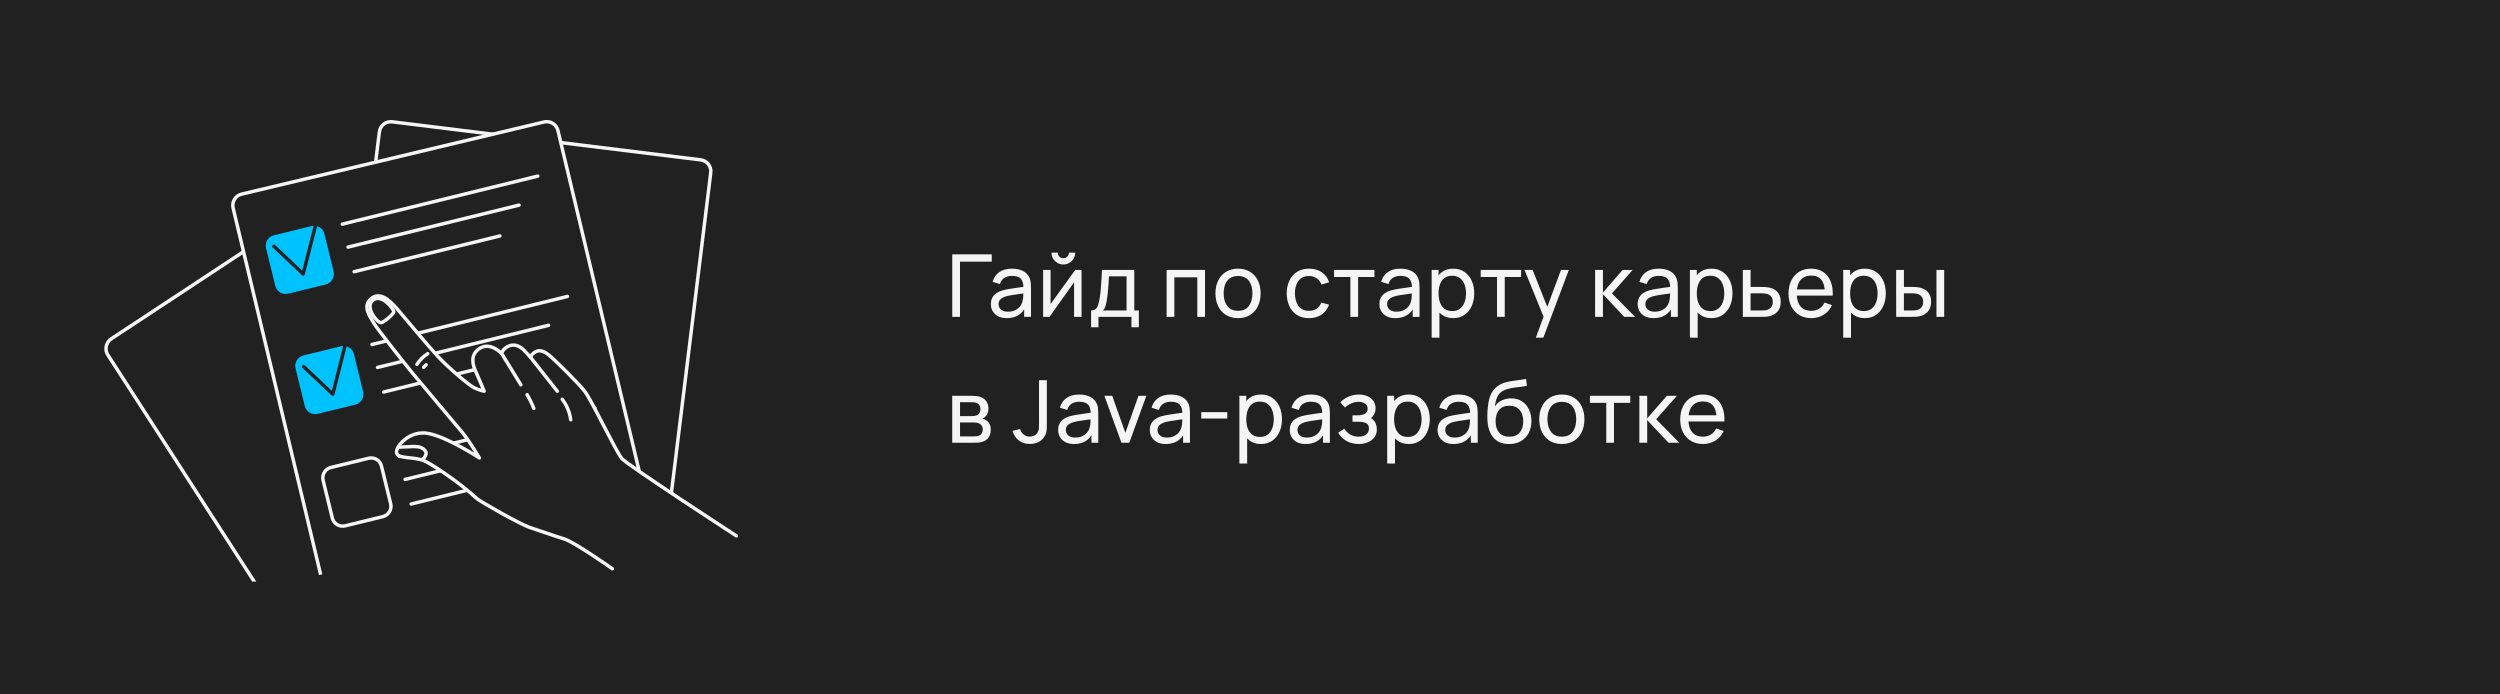
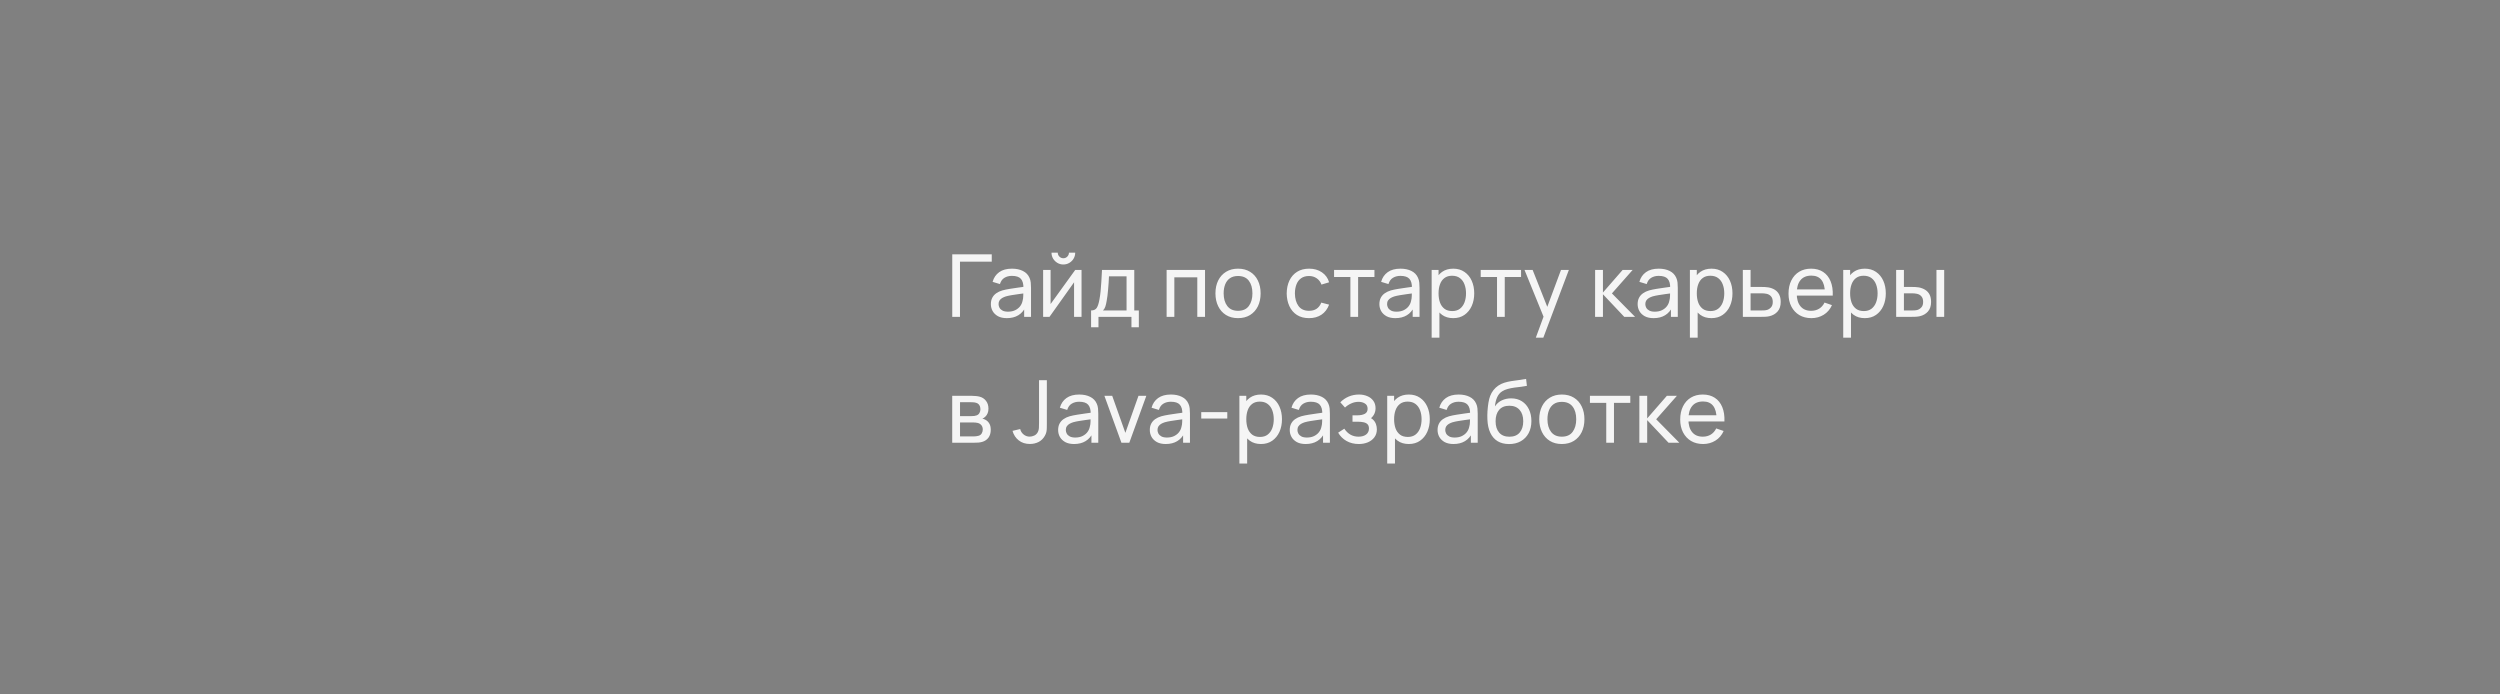
<svg xmlns="http://www.w3.org/2000/svg" width="576" height="160" viewBox="0 0 576 160" fill="none">
  <rect x="0" y="0" width="576" height="160" fill="#808080" stroke="none" />
  <g clip-path="url(#clip0_283_12495)">
-     <rect width="576" height="160" fill="#212121" />
    <path d="M219.4 73V58.6H228.5V60.29H221.18V73H219.4ZM231.967 73.3C231.16 73.3 230.484 73.153 229.937 72.86C229.397 72.56 228.987 72.167 228.707 71.68C228.434 71.193 228.297 70.66 228.297 70.08C228.297 69.513 228.404 69.023 228.617 68.61C228.837 68.19 229.144 67.843 229.537 67.57C229.93 67.29 230.4 67.07 230.947 66.91C231.46 66.77 232.034 66.65 232.667 66.55C233.307 66.443 233.954 66.347 234.607 66.26C235.26 66.173 235.87 66.09 236.437 66.01L235.797 66.38C235.817 65.42 235.624 64.71 235.217 64.25C234.817 63.79 234.124 63.56 233.137 63.56C232.484 63.56 231.91 63.71 231.417 64.01C230.93 64.303 230.587 64.783 230.387 65.45L228.697 64.94C228.957 63.993 229.46 63.25 230.207 62.71C230.954 62.17 231.937 61.9 233.157 61.9C234.137 61.9 234.977 62.077 235.677 62.43C236.384 62.777 236.89 63.303 237.197 64.01C237.35 64.343 237.447 64.707 237.487 65.1C237.527 65.487 237.547 65.893 237.547 66.32V73H235.967V70.41L236.337 70.65C235.93 71.523 235.36 72.183 234.627 72.63C233.9 73.077 233.014 73.3 231.967 73.3ZM232.237 71.81C232.877 71.81 233.43 71.697 233.897 71.47C234.37 71.237 234.75 70.933 235.037 70.56C235.324 70.18 235.51 69.767 235.597 69.32C235.697 68.987 235.75 68.617 235.757 68.21C235.77 67.797 235.777 67.48 235.777 67.26L236.397 67.53C235.817 67.61 235.247 67.687 234.687 67.76C234.127 67.833 233.597 67.913 233.097 68C232.597 68.08 232.147 68.177 231.747 68.29C231.454 68.383 231.177 68.503 230.917 68.65C230.664 68.797 230.457 68.987 230.297 69.22C230.144 69.447 230.067 69.73 230.067 70.07C230.067 70.363 230.14 70.643 230.287 70.91C230.44 71.177 230.674 71.393 230.987 71.56C231.307 71.727 231.724 71.81 232.237 71.81ZM244.997 60.94C244.497 60.94 244.04 60.817 243.627 60.57C243.214 60.323 242.884 59.997 242.637 59.59C242.39 59.177 242.267 58.717 242.267 58.21H243.707C243.707 58.563 243.834 58.867 244.087 59.12C244.34 59.373 244.644 59.5 244.997 59.5C245.357 59.5 245.66 59.373 245.907 59.12C246.16 58.867 246.287 58.563 246.287 58.21H247.727C247.727 58.717 247.604 59.177 247.357 59.59C247.117 59.997 246.787 60.323 246.367 60.57C245.954 60.817 245.497 60.94 244.997 60.94ZM249.187 62.2V73H247.467V65.04L241.807 73H240.337V62.2H242.057V70.05L247.727 62.2H249.187ZM251.387 75.4V71.53C251.994 71.53 252.427 71.333 252.687 70.94C252.947 70.54 253.157 69.883 253.317 68.97C253.424 68.397 253.511 67.783 253.577 67.13C253.644 66.477 253.701 65.75 253.747 64.95C253.801 64.143 253.851 63.227 253.897 62.2H261.337V71.53H262.387V75.4H260.687V73H253.087V75.4H251.387ZM254.127 71.53H259.557V63.67H255.507C255.487 64.143 255.461 64.64 255.427 65.16C255.394 65.673 255.354 66.187 255.307 66.7C255.267 67.213 255.217 67.7 255.157 68.16C255.104 68.613 255.041 69.02 254.967 69.38C254.881 69.88 254.781 70.303 254.667 70.65C254.554 70.997 254.374 71.29 254.127 71.53ZM268.788 73V62.2H277.638V73H275.858V63.89H270.568V73H268.788ZM285.239 73.3C284.166 73.3 283.239 73.057 282.459 72.57C281.686 72.083 281.089 71.41 280.669 70.55C280.249 69.69 280.039 68.703 280.039 67.59C280.039 66.457 280.252 65.463 280.679 64.61C281.106 63.757 281.709 63.093 282.489 62.62C283.269 62.14 284.186 61.9 285.239 61.9C286.319 61.9 287.249 62.143 288.029 62.63C288.809 63.11 289.406 63.78 289.819 64.64C290.239 65.493 290.449 66.477 290.449 67.59C290.449 68.717 290.239 69.71 289.819 70.57C289.399 71.423 288.799 72.093 288.019 72.58C287.239 73.06 286.312 73.3 285.239 73.3ZM285.239 71.61C286.359 71.61 287.192 71.237 287.739 70.49C288.286 69.743 288.559 68.777 288.559 67.59C288.559 66.37 288.282 65.4 287.729 64.68C287.176 63.953 286.346 63.59 285.239 63.59C284.486 63.59 283.866 63.76 283.379 64.1C282.892 64.44 282.529 64.91 282.289 65.51C282.049 66.11 281.929 66.803 281.929 67.59C281.929 68.803 282.209 69.777 282.769 70.51C283.329 71.243 284.152 71.61 285.239 71.61ZM301.605 73.3C300.511 73.3 299.581 73.057 298.815 72.57C298.055 72.077 297.475 71.4 297.075 70.54C296.675 69.68 296.468 68.7 296.455 67.6C296.468 66.473 296.678 65.483 297.085 64.63C297.498 63.77 298.088 63.1 298.855 62.62C299.621 62.14 300.545 61.9 301.625 61.9C302.765 61.9 303.745 62.18 304.565 62.74C305.391 63.3 305.945 64.067 306.225 65.04L304.465 65.57C304.238 64.943 303.868 64.457 303.355 64.11C302.848 63.763 302.265 63.59 301.605 63.59C300.865 63.59 300.255 63.763 299.775 64.11C299.295 64.45 298.938 64.923 298.705 65.53C298.471 66.13 298.351 66.82 298.345 67.6C298.358 68.8 298.635 69.77 299.175 70.51C299.721 71.243 300.531 71.61 301.605 71.61C302.311 71.61 302.898 71.45 303.365 71.13C303.831 70.803 304.185 70.333 304.425 69.72L306.225 70.19C305.851 71.197 305.268 71.967 304.475 72.5C303.681 73.033 302.725 73.3 301.605 73.3ZM311.13 73V63.82H307.37V62.2H316.67V63.82H312.91V73H311.13ZM321.482 73.3C320.675 73.3 319.998 73.153 319.452 72.86C318.912 72.56 318.502 72.167 318.222 71.68C317.948 71.193 317.812 70.66 317.812 70.08C317.812 69.513 317.918 69.023 318.132 68.61C318.352 68.19 318.658 67.843 319.052 67.57C319.445 67.29 319.915 67.07 320.462 66.91C320.975 66.77 321.548 66.65 322.182 66.55C322.822 66.443 323.468 66.347 324.122 66.26C324.775 66.173 325.385 66.09 325.952 66.01L325.312 66.38C325.332 65.42 325.138 64.71 324.732 64.25C324.332 63.79 323.638 63.56 322.652 63.56C321.998 63.56 321.425 63.71 320.932 64.01C320.445 64.303 320.102 64.783 319.902 65.45L318.212 64.94C318.472 63.993 318.975 63.25 319.722 62.71C320.468 62.17 321.452 61.9 322.672 61.9C323.652 61.9 324.492 62.077 325.192 62.43C325.898 62.777 326.405 63.303 326.712 64.01C326.865 64.343 326.962 64.707 327.002 65.1C327.042 65.487 327.062 65.893 327.062 66.32V73H325.482V70.41L325.852 70.65C325.445 71.523 324.875 72.183 324.142 72.63C323.415 73.077 322.528 73.3 321.482 73.3ZM321.752 71.81C322.392 71.81 322.945 71.697 323.412 71.47C323.885 71.237 324.265 70.933 324.552 70.56C324.838 70.18 325.025 69.767 325.112 69.32C325.212 68.987 325.265 68.617 325.272 68.21C325.285 67.797 325.292 67.48 325.292 67.26L325.912 67.53C325.332 67.61 324.762 67.687 324.202 67.76C323.642 67.833 323.112 67.913 322.612 68C322.112 68.08 321.662 68.177 321.262 68.29C320.968 68.383 320.692 68.503 320.432 68.65C320.178 68.797 319.972 68.987 319.812 69.22C319.658 69.447 319.582 69.73 319.582 70.07C319.582 70.363 319.655 70.643 319.802 70.91C319.955 71.177 320.188 71.393 320.502 71.56C320.822 71.727 321.238 71.81 321.752 71.81ZM334.822 73.3C333.808 73.3 332.955 73.05 332.262 72.55C331.568 72.043 331.042 71.36 330.682 70.5C330.328 69.633 330.152 68.663 330.152 67.59C330.152 66.503 330.328 65.53 330.682 64.67C331.042 63.81 331.568 63.133 332.262 62.64C332.962 62.147 333.818 61.9 334.832 61.9C335.832 61.9 336.692 62.15 337.412 62.65C338.138 63.143 338.695 63.82 339.082 64.68C339.468 65.54 339.662 66.51 339.662 67.59C339.662 68.67 339.468 69.64 339.082 70.5C338.695 71.36 338.138 72.043 337.412 72.55C336.692 73.05 335.828 73.3 334.822 73.3ZM329.852 77.8V62.2H331.442V70.15H331.642V77.8H329.852ZM334.602 71.67C335.315 71.67 335.905 71.49 336.372 71.13C336.838 70.77 337.188 70.283 337.422 69.67C337.655 69.05 337.772 68.357 337.772 67.59C337.772 66.83 337.655 66.143 337.422 65.53C337.195 64.917 336.842 64.43 336.362 64.07C335.888 63.71 335.285 63.53 334.552 63.53C333.852 63.53 333.272 63.703 332.812 64.05C332.352 64.39 332.008 64.867 331.782 65.48C331.555 66.087 331.442 66.79 331.442 67.59C331.442 68.377 331.552 69.08 331.772 69.7C331.998 70.313 332.345 70.797 332.812 71.15C333.278 71.497 333.875 71.67 334.602 71.67ZM344.914 73V63.82H341.154V62.2H350.454V63.82H346.694V73H344.914ZM353.852 77.8L355.942 72.12L355.972 73.8L351.252 62.2H353.122L356.822 71.53H356.182L359.652 62.2H361.462L355.582 77.8H353.852ZM367.507 73L367.517 62.2H369.317V67.4L373.847 62.2H376.157L371.387 67.6L376.717 73H374.227L369.317 67.8V73H367.507ZM380.982 73.3C380.176 73.3 379.499 73.153 378.952 72.86C378.412 72.56 378.002 72.167 377.722 71.68C377.449 71.193 377.312 70.66 377.312 70.08C377.312 69.513 377.419 69.023 377.632 68.61C377.852 68.19 378.159 67.843 378.552 67.57C378.946 67.29 379.416 67.07 379.962 66.91C380.476 66.77 381.049 66.65 381.682 66.55C382.322 66.443 382.969 66.347 383.622 66.26C384.276 66.173 384.886 66.09 385.452 66.01L384.812 66.38C384.832 65.42 384.639 64.71 384.232 64.25C383.832 63.79 383.139 63.56 382.152 63.56C381.499 63.56 380.926 63.71 380.432 64.01C379.946 64.303 379.602 64.783 379.402 65.45L377.712 64.94C377.972 63.993 378.476 63.25 379.222 62.71C379.969 62.17 380.952 61.9 382.172 61.9C383.152 61.9 383.992 62.077 384.692 62.43C385.399 62.777 385.906 63.303 386.212 64.01C386.366 64.343 386.462 64.707 386.502 65.1C386.542 65.487 386.562 65.893 386.562 66.32V73H384.982V70.41L385.352 70.65C384.946 71.523 384.376 72.183 383.642 72.63C382.916 73.077 382.029 73.3 380.982 73.3ZM381.252 71.81C381.892 71.81 382.446 71.697 382.912 71.47C383.386 71.237 383.766 70.933 384.052 70.56C384.339 70.18 384.526 69.767 384.612 69.32C384.712 68.987 384.766 68.617 384.772 68.21C384.786 67.797 384.792 67.48 384.792 67.26L385.412 67.53C384.832 67.61 384.262 67.687 383.702 67.76C383.142 67.833 382.612 67.913 382.112 68C381.612 68.08 381.162 68.177 380.762 68.29C380.469 68.383 380.192 68.503 379.932 68.65C379.679 68.797 379.472 68.987 379.312 69.22C379.159 69.447 379.082 69.73 379.082 70.07C379.082 70.363 379.156 70.643 379.302 70.91C379.456 71.177 379.689 71.393 380.002 71.56C380.322 71.727 380.739 71.81 381.252 71.81ZM394.322 73.3C393.309 73.3 392.456 73.05 391.762 72.55C391.069 72.043 390.542 71.36 390.182 70.5C389.829 69.633 389.652 68.663 389.652 67.59C389.652 66.503 389.829 65.53 390.182 64.67C390.542 63.81 391.069 63.133 391.762 62.64C392.462 62.147 393.319 61.9 394.332 61.9C395.332 61.9 396.192 62.15 396.912 62.65C397.639 63.143 398.196 63.82 398.582 64.68C398.969 65.54 399.162 66.51 399.162 67.59C399.162 68.67 398.969 69.64 398.582 70.5C398.196 71.36 397.639 72.043 396.912 72.55C396.192 73.05 395.329 73.3 394.322 73.3ZM389.352 77.8V62.2H390.942V70.15H391.142V77.8H389.352ZM394.102 71.67C394.816 71.67 395.406 71.49 395.872 71.13C396.339 70.77 396.689 70.283 396.922 69.67C397.156 69.05 397.272 68.357 397.272 67.59C397.272 66.83 397.156 66.143 396.922 65.53C396.696 64.917 396.342 64.43 395.862 64.07C395.389 63.71 394.786 63.53 394.052 63.53C393.352 63.53 392.772 63.703 392.312 64.05C391.852 64.39 391.509 64.867 391.282 65.48C391.056 66.087 390.942 66.79 390.942 67.59C390.942 68.377 391.052 69.08 391.272 69.7C391.499 70.313 391.846 70.797 392.312 71.15C392.779 71.497 393.376 71.67 394.102 71.67ZM401.555 73L401.545 62.2H403.335V66.11H405.665C405.978 66.11 406.298 66.117 406.625 66.13C406.951 66.143 407.235 66.173 407.475 66.22C408.035 66.327 408.525 66.513 408.945 66.78C409.365 67.047 409.691 67.41 409.925 67.87C410.158 68.323 410.275 68.887 410.275 69.56C410.275 70.493 410.031 71.233 409.545 71.78C409.065 72.32 408.435 72.68 407.655 72.86C407.388 72.92 407.081 72.96 406.735 72.98C406.395 72.993 406.071 73 405.765 73H401.555ZM403.335 71.53H405.795C405.995 71.53 406.218 71.523 406.465 71.51C406.711 71.497 406.931 71.463 407.125 71.41C407.465 71.31 407.768 71.113 408.035 70.82C408.308 70.527 408.445 70.107 408.445 69.56C408.445 69.007 408.311 68.58 408.045 68.28C407.785 67.98 407.441 67.783 407.015 67.69C406.821 67.643 406.618 67.613 406.405 67.6C406.191 67.587 405.988 67.58 405.795 67.58H403.335V71.53ZM417.353 73.3C416.293 73.3 415.366 73.067 414.573 72.6C413.786 72.127 413.173 71.47 412.733 70.63C412.293 69.783 412.073 68.797 412.073 67.67C412.073 66.49 412.289 65.47 412.723 64.61C413.156 63.743 413.759 63.077 414.533 62.61C415.313 62.137 416.226 61.9 417.273 61.9C418.359 61.9 419.283 62.15 420.043 62.65C420.809 63.15 421.383 63.863 421.763 64.79C422.149 65.717 422.316 66.82 422.263 68.1H420.463V67.46C420.443 66.133 420.173 65.143 419.653 64.49C419.133 63.83 418.359 63.5 417.333 63.5C416.233 63.5 415.396 63.853 414.823 64.56C414.249 65.267 413.963 66.28 413.963 67.6C413.963 68.873 414.249 69.86 414.823 70.56C415.396 71.26 416.213 71.61 417.273 71.61C417.986 71.61 418.606 71.447 419.133 71.12C419.659 70.793 420.073 70.323 420.373 69.71L422.083 70.3C421.663 71.253 421.029 71.993 420.183 72.52C419.343 73.04 418.399 73.3 417.353 73.3ZM413.363 68.1V66.67H421.343V68.1H413.363ZM429.649 73.3C428.636 73.3 427.782 73.05 427.089 72.55C426.396 72.043 425.869 71.36 425.509 70.5C425.156 69.633 424.979 68.663 424.979 67.59C424.979 66.503 425.156 65.53 425.509 64.67C425.869 63.81 426.396 63.133 427.089 62.64C427.789 62.147 428.646 61.9 429.659 61.9C430.659 61.9 431.519 62.15 432.239 62.65C432.966 63.143 433.522 63.82 433.909 64.68C434.296 65.54 434.489 66.51 434.489 67.59C434.489 68.67 434.296 69.64 433.909 70.5C433.522 71.36 432.966 72.043 432.239 72.55C431.519 73.05 430.656 73.3 429.649 73.3ZM424.679 77.8V62.2H426.269V70.15H426.469V77.8H424.679ZM429.429 71.67C430.142 71.67 430.732 71.49 431.199 71.13C431.666 70.77 432.016 70.283 432.249 69.67C432.482 69.05 432.599 68.357 432.599 67.59C432.599 66.83 432.482 66.143 432.249 65.53C432.022 64.917 431.669 64.43 431.189 64.07C430.716 63.71 430.112 63.53 429.379 63.53C428.679 63.53 428.099 63.703 427.639 64.05C427.179 64.39 426.836 64.867 426.609 65.48C426.382 66.087 426.269 66.79 426.269 67.59C426.269 68.377 426.379 69.08 426.599 69.7C426.826 70.313 427.172 70.797 427.639 71.15C428.106 71.497 428.702 71.67 429.429 71.67ZM436.881 73L436.871 62.2H438.661V66.11H440.311C440.625 66.11 440.945 66.117 441.271 66.13C441.598 66.143 441.881 66.173 442.121 66.22C442.681 66.333 443.171 66.523 443.591 66.79C444.011 67.057 444.338 67.417 444.571 67.87C444.805 68.323 444.921 68.887 444.921 69.56C444.921 70.493 444.678 71.233 444.191 71.78C443.711 72.32 443.081 72.68 442.301 72.86C442.035 72.92 441.728 72.96 441.381 72.98C441.041 72.993 440.718 73 440.411 73H436.881ZM438.661 71.53H440.441C440.641 71.53 440.865 71.523 441.111 71.51C441.358 71.497 441.578 71.463 441.771 71.41C442.111 71.31 442.415 71.113 442.681 70.82C442.955 70.527 443.091 70.107 443.091 69.56C443.091 69.007 442.958 68.58 442.691 68.28C442.431 67.98 442.088 67.783 441.661 67.69C441.468 67.643 441.265 67.613 441.051 67.6C440.838 67.587 440.635 67.58 440.441 67.58H438.661V71.53ZM446.161 73V62.2H447.941V73H446.161ZM219.39 102V91.2H223.99C224.263 91.2 224.557 91.217 224.87 91.25C225.19 91.277 225.48 91.327 225.74 91.4C226.32 91.553 226.797 91.87 227.17 92.35C227.55 92.823 227.74 93.423 227.74 94.15C227.74 94.557 227.677 94.91 227.55 95.21C227.43 95.51 227.257 95.77 227.03 95.99C226.93 96.09 226.82 96.18 226.7 96.26C226.58 96.34 226.46 96.403 226.34 96.45C226.573 96.49 226.81 96.58 227.05 96.72C227.43 96.927 227.727 97.217 227.94 97.59C228.16 97.963 228.27 98.44 228.27 99.02C228.27 99.753 228.093 100.36 227.74 100.84C227.387 101.313 226.9 101.64 226.28 101.82C226.02 101.893 225.733 101.943 225.42 101.97C225.107 101.99 224.803 102 224.51 102H219.39ZM221.19 100.55H224.41C224.55 100.55 224.717 100.537 224.91 100.51C225.11 100.483 225.287 100.45 225.44 100.41C225.787 100.31 226.037 100.123 226.19 99.85C226.35 99.577 226.43 99.28 226.43 98.96C226.43 98.533 226.31 98.187 226.07 97.92C225.837 97.653 225.527 97.487 225.14 97.42C225 97.38 224.847 97.357 224.68 97.35C224.52 97.343 224.377 97.34 224.25 97.34H221.19V100.55ZM221.19 95.87H223.87C224.057 95.87 224.253 95.86 224.46 95.84C224.667 95.813 224.847 95.77 225 95.71C225.307 95.597 225.53 95.41 225.67 95.15C225.817 94.883 225.89 94.593 225.89 94.28C225.89 93.933 225.81 93.63 225.65 93.37C225.497 93.103 225.26 92.92 224.94 92.82C224.727 92.74 224.487 92.697 224.22 92.69C223.96 92.677 223.793 92.67 223.72 92.67H221.19V95.87ZM237.283 102.29C236.276 102.29 235.423 102.017 234.723 101.47C234.023 100.923 233.543 100.19 233.283 99.27L235.053 98.85C235.159 99.337 235.416 99.75 235.823 100.09C236.236 100.43 236.709 100.6 237.243 100.6C237.589 100.6 237.943 100.517 238.303 100.35C238.663 100.177 238.939 99.897 239.133 99.51C239.266 99.243 239.343 98.95 239.363 98.63C239.383 98.303 239.393 97.92 239.393 97.48V87.6H241.193V97.48C241.193 97.893 241.189 98.263 241.183 98.59C241.183 98.917 241.149 99.23 241.083 99.53C241.023 99.823 240.903 100.123 240.723 100.43C240.363 101.063 239.879 101.533 239.273 101.84C238.673 102.14 238.009 102.29 237.283 102.29ZM247.465 102.3C246.658 102.3 245.981 102.153 245.435 101.86C244.895 101.56 244.485 101.167 244.205 100.68C243.931 100.193 243.795 99.66 243.795 99.08C243.795 98.513 243.901 98.023 244.115 97.61C244.335 97.19 244.641 96.843 245.035 96.57C245.428 96.29 245.898 96.07 246.445 95.91C246.958 95.77 247.531 95.65 248.165 95.55C248.805 95.443 249.451 95.347 250.105 95.26C250.758 95.173 251.368 95.09 251.935 95.01L251.295 95.38C251.315 94.42 251.121 93.71 250.715 93.25C250.315 92.79 249.621 92.56 248.635 92.56C247.981 92.56 247.408 92.71 246.915 93.01C246.428 93.303 246.085 93.783 245.885 94.45L244.195 93.94C244.455 92.993 244.958 92.25 245.705 91.71C246.451 91.17 247.435 90.9 248.655 90.9C249.635 90.9 250.475 91.077 251.175 91.43C251.881 91.777 252.388 92.303 252.695 93.01C252.848 93.343 252.945 93.707 252.985 94.1C253.025 94.487 253.045 94.893 253.045 95.32V102H251.465V99.41L251.835 99.65C251.428 100.523 250.858 101.183 250.125 101.63C249.398 102.077 248.511 102.3 247.465 102.3ZM247.735 100.81C248.375 100.81 248.928 100.697 249.395 100.47C249.868 100.237 250.248 99.933 250.535 99.56C250.821 99.18 251.008 98.767 251.095 98.32C251.195 97.987 251.248 97.617 251.255 97.21C251.268 96.797 251.275 96.48 251.275 96.26L251.895 96.53C251.315 96.61 250.745 96.687 250.185 96.76C249.625 96.833 249.095 96.913 248.595 97C248.095 97.08 247.645 97.177 247.245 97.29C246.951 97.383 246.675 97.503 246.415 97.65C246.161 97.797 245.955 97.987 245.795 98.22C245.641 98.447 245.565 98.73 245.565 99.07C245.565 99.363 245.638 99.643 245.785 99.91C245.938 100.177 246.171 100.393 246.485 100.56C246.805 100.727 247.221 100.81 247.735 100.81ZM258.374 102L254.454 91.2H256.254L259.284 99.73L262.304 91.2H264.114L260.194 102H258.374ZM268.587 102.3C267.781 102.3 267.104 102.153 266.557 101.86C266.017 101.56 265.607 101.167 265.327 100.68C265.054 100.193 264.917 99.66 264.917 99.08C264.917 98.513 265.024 98.023 265.237 97.61C265.457 97.19 265.764 96.843 266.157 96.57C266.551 96.29 267.021 96.07 267.567 95.91C268.081 95.77 268.654 95.65 269.287 95.55C269.927 95.443 270.574 95.347 271.227 95.26C271.881 95.173 272.491 95.09 273.057 95.01L272.417 95.38C272.437 94.42 272.244 93.71 271.837 93.25C271.437 92.79 270.744 92.56 269.757 92.56C269.104 92.56 268.531 92.71 268.037 93.01C267.551 93.303 267.207 93.783 267.007 94.45L265.317 93.94C265.577 92.993 266.081 92.25 266.827 91.71C267.574 91.17 268.557 90.9 269.777 90.9C270.757 90.9 271.597 91.077 272.297 91.43C273.004 91.777 273.511 92.303 273.817 93.01C273.971 93.343 274.067 93.707 274.107 94.1C274.147 94.487 274.167 94.893 274.167 95.32V102H272.587V99.41L272.957 99.65C272.551 100.523 271.981 101.183 271.247 101.63C270.521 102.077 269.634 102.3 268.587 102.3ZM268.857 100.81C269.497 100.81 270.051 100.697 270.517 100.47C270.991 100.237 271.371 99.933 271.657 99.56C271.944 99.18 272.131 98.767 272.217 98.32C272.317 97.987 272.371 97.617 272.377 97.21C272.391 96.797 272.397 96.48 272.397 96.26L273.017 96.53C272.437 96.61 271.867 96.687 271.307 96.76C270.747 96.833 270.217 96.913 269.717 97C269.217 97.08 268.767 97.177 268.367 97.29C268.074 97.383 267.797 97.503 267.537 97.65C267.284 97.797 267.077 97.987 266.917 98.22C266.764 98.447 266.687 98.73 266.687 99.07C266.687 99.363 266.761 99.643 266.907 99.91C267.061 100.177 267.294 100.393 267.607 100.56C267.927 100.727 268.344 100.81 268.857 100.81ZM276.767 96.43V94.96H282.767V96.43H276.767ZM290.526 102.3C289.512 102.3 288.659 102.05 287.966 101.55C287.272 101.043 286.746 100.36 286.386 99.5C286.032 98.633 285.856 97.663 285.856 96.59C285.856 95.503 286.032 94.53 286.386 93.67C286.746 92.81 287.272 92.133 287.966 91.64C288.666 91.147 289.522 90.9 290.536 90.9C291.536 90.9 292.396 91.15 293.116 91.65C293.842 92.143 294.399 92.82 294.786 93.68C295.172 94.54 295.366 95.51 295.366 96.59C295.366 97.67 295.172 98.64 294.786 99.5C294.399 100.36 293.842 101.043 293.116 101.55C292.396 102.05 291.532 102.3 290.526 102.3ZM285.556 106.8V91.2H287.146V99.15H287.346V106.8H285.556ZM290.306 100.67C291.019 100.67 291.609 100.49 292.076 100.13C292.542 99.77 292.892 99.283 293.126 98.67C293.359 98.05 293.476 97.357 293.476 96.59C293.476 95.83 293.359 95.143 293.126 94.53C292.899 93.917 292.546 93.43 292.066 93.07C291.592 92.71 290.989 92.53 290.256 92.53C289.556 92.53 288.976 92.703 288.516 93.05C288.056 93.39 287.712 93.867 287.486 94.48C287.259 95.087 287.146 95.79 287.146 96.59C287.146 97.377 287.256 98.08 287.476 98.7C287.702 99.313 288.049 99.797 288.516 100.15C288.982 100.497 289.579 100.67 290.306 100.67ZM300.828 102.3C300.021 102.3 299.344 102.153 298.798 101.86C298.258 101.56 297.848 101.167 297.568 100.68C297.294 100.193 297.158 99.66 297.158 99.08C297.158 98.513 297.264 98.023 297.478 97.61C297.698 97.19 298.004 96.843 298.398 96.57C298.791 96.29 299.261 96.07 299.808 95.91C300.321 95.77 300.894 95.65 301.528 95.55C302.168 95.443 302.814 95.347 303.468 95.26C304.121 95.173 304.731 95.09 305.298 95.01L304.658 95.38C304.678 94.42 304.484 93.71 304.078 93.25C303.678 92.79 302.984 92.56 301.998 92.56C301.344 92.56 300.771 92.71 300.278 93.01C299.791 93.303 299.448 93.783 299.248 94.45L297.558 93.94C297.818 92.993 298.321 92.25 299.068 91.71C299.814 91.17 300.798 90.9 302.018 90.9C302.998 90.9 303.838 91.077 304.538 91.43C305.244 91.777 305.751 92.303 306.058 93.01C306.211 93.343 306.308 93.707 306.348 94.1C306.388 94.487 306.408 94.893 306.408 95.32V102H304.828V99.41L305.198 99.65C304.791 100.523 304.221 101.183 303.488 101.63C302.761 102.077 301.874 102.3 300.828 102.3ZM301.098 100.81C301.738 100.81 302.291 100.697 302.758 100.47C303.231 100.237 303.611 99.933 303.898 99.56C304.184 99.18 304.371 98.767 304.458 98.32C304.558 97.987 304.611 97.617 304.618 97.21C304.631 96.797 304.638 96.48 304.638 96.26L305.258 96.53C304.678 96.61 304.108 96.687 303.548 96.76C302.988 96.833 302.458 96.913 301.958 97C301.458 97.08 301.008 97.177 300.608 97.29C300.314 97.383 300.038 97.503 299.778 97.65C299.524 97.797 299.318 97.987 299.158 98.22C299.004 98.447 298.928 98.73 298.928 99.07C298.928 99.363 299.001 99.643 299.148 99.91C299.301 100.177 299.534 100.393 299.848 100.56C300.168 100.727 300.584 100.81 301.098 100.81ZM313.078 102.3C312.011 102.3 311.068 102.07 310.248 101.61C309.428 101.143 308.781 100.503 308.308 99.69L309.728 98.77C310.121 99.363 310.591 99.82 311.138 100.14C311.684 100.453 312.308 100.61 313.008 100.61C313.741 100.61 314.324 100.443 314.758 100.11C315.191 99.77 315.408 99.313 315.408 98.74C315.408 98.313 315.301 97.987 315.088 97.76C314.874 97.533 314.568 97.377 314.168 97.29C313.768 97.203 313.291 97.16 312.738 97.16H311.618V95.69H312.728C313.428 95.69 313.998 95.577 314.438 95.35C314.878 95.123 315.098 94.737 315.098 94.19C315.098 93.63 314.891 93.223 314.478 92.97C314.071 92.71 313.584 92.58 313.018 92.58C312.418 92.58 311.844 92.707 311.298 92.96C310.751 93.207 310.281 93.52 309.888 93.9L308.808 92.69C309.368 92.117 310.011 91.677 310.738 91.37C311.471 91.057 312.268 90.9 313.128 90.9C313.821 90.9 314.454 91.023 315.028 91.27C315.608 91.51 316.068 91.867 316.408 92.34C316.754 92.807 316.928 93.377 316.928 94.05C316.928 94.623 316.794 95.133 316.528 95.58C316.261 96.027 315.868 96.417 315.348 96.75L315.278 96.12C315.718 96.227 316.081 96.423 316.368 96.71C316.661 96.99 316.878 97.323 317.018 97.71C317.158 98.097 317.228 98.5 317.228 98.92C317.228 99.627 317.041 100.233 316.668 100.74C316.301 101.24 315.804 101.627 315.178 101.9C314.551 102.167 313.851 102.3 313.078 102.3ZM324.583 102.3C323.569 102.3 322.716 102.05 322.023 101.55C321.329 101.043 320.803 100.36 320.443 99.5C320.089 98.633 319.913 97.663 319.913 96.59C319.913 95.503 320.089 94.53 320.443 93.67C320.803 92.81 321.329 92.133 322.023 91.64C322.723 91.147 323.579 90.9 324.593 90.9C325.593 90.9 326.453 91.15 327.173 91.65C327.899 92.143 328.456 92.82 328.843 93.68C329.229 94.54 329.423 95.51 329.423 96.59C329.423 97.67 329.229 98.64 328.843 99.5C328.456 100.36 327.899 101.043 327.173 101.55C326.453 102.05 325.589 102.3 324.583 102.3ZM319.613 106.8V91.2H321.203V99.15H321.403V106.8H319.613ZM324.363 100.67C325.076 100.67 325.666 100.49 326.133 100.13C326.599 99.77 326.949 99.283 327.183 98.67C327.416 98.05 327.533 97.357 327.533 96.59C327.533 95.83 327.416 95.143 327.183 94.53C326.956 93.917 326.603 93.43 326.123 93.07C325.649 92.71 325.046 92.53 324.313 92.53C323.613 92.53 323.033 92.703 322.573 93.05C322.113 93.39 321.769 93.867 321.543 94.48C321.316 95.087 321.203 95.79 321.203 96.59C321.203 97.377 321.313 98.08 321.533 98.7C321.759 99.313 322.106 99.797 322.573 100.15C323.039 100.497 323.636 100.67 324.363 100.67ZM334.885 102.3C334.078 102.3 333.402 102.153 332.855 101.86C332.315 101.56 331.905 101.167 331.625 100.68C331.352 100.193 331.215 99.66 331.215 99.08C331.215 98.513 331.322 98.023 331.535 97.61C331.755 97.19 332.062 96.843 332.455 96.57C332.848 96.29 333.318 96.07 333.865 95.91C334.378 95.77 334.952 95.65 335.585 95.55C336.225 95.443 336.872 95.347 337.525 95.26C338.178 95.173 338.788 95.09 339.355 95.01L338.715 95.38C338.735 94.42 338.542 93.71 338.135 93.25C337.735 92.79 337.042 92.56 336.055 92.56C335.402 92.56 334.828 92.71 334.335 93.01C333.848 93.303 333.505 93.783 333.305 94.45L331.615 93.94C331.875 92.993 332.378 92.25 333.125 91.71C333.872 91.17 334.855 90.9 336.075 90.9C337.055 90.9 337.895 91.077 338.595 91.43C339.302 91.777 339.808 92.303 340.115 93.01C340.268 93.343 340.365 93.707 340.405 94.1C340.445 94.487 340.465 94.893 340.465 95.32V102H338.885V99.41L339.255 99.65C338.848 100.523 338.278 101.183 337.545 101.63C336.818 102.077 335.932 102.3 334.885 102.3ZM335.155 100.81C335.795 100.81 336.348 100.697 336.815 100.47C337.288 100.237 337.668 99.933 337.955 99.56C338.242 99.18 338.428 98.767 338.515 98.32C338.615 97.987 338.668 97.617 338.675 97.21C338.688 96.797 338.695 96.48 338.695 96.26L339.315 96.53C338.735 96.61 338.165 96.687 337.605 96.76C337.045 96.833 336.515 96.913 336.015 97C335.515 97.08 335.065 97.177 334.665 97.29C334.372 97.383 334.095 97.503 333.835 97.65C333.582 97.797 333.375 97.987 333.215 98.22C333.062 98.447 332.985 98.73 332.985 99.07C332.985 99.363 333.058 99.643 333.205 99.91C333.358 100.177 333.592 100.393 333.905 100.56C334.225 100.727 334.642 100.81 335.155 100.81ZM347.655 102.31C346.635 102.303 345.765 102.083 345.045 101.65C344.325 101.21 343.765 100.567 343.365 99.72C342.965 98.873 342.742 97.837 342.695 96.61C342.668 96.043 342.675 95.42 342.715 94.74C342.762 94.06 342.835 93.407 342.935 92.78C343.042 92.153 343.175 91.637 343.335 91.23C343.515 90.743 343.768 90.293 344.095 89.88C344.428 89.46 344.802 89.113 345.215 88.84C345.635 88.553 346.105 88.33 346.625 88.17C347.145 88.01 347.688 87.887 348.255 87.8C348.828 87.707 349.402 87.627 349.975 87.56C350.548 87.487 351.095 87.4 351.615 87.3L351.795 88.9C351.428 88.98 350.995 89.05 350.495 89.11C349.995 89.163 349.475 89.227 348.935 89.3C348.402 89.373 347.888 89.477 347.395 89.61C346.908 89.737 346.488 89.913 346.135 90.14C345.615 90.453 345.215 90.923 344.935 91.55C344.662 92.17 344.495 92.867 344.435 93.64C344.848 93 345.385 92.53 346.045 92.23C346.705 91.93 347.408 91.78 348.155 91.78C349.122 91.78 349.955 92.007 350.655 92.46C351.355 92.907 351.892 93.523 352.265 94.31C352.645 95.097 352.835 95.993 352.835 97C352.835 98.067 352.622 99 352.195 99.8C351.768 100.6 351.165 101.22 350.385 101.66C349.612 102.1 348.702 102.317 347.655 102.31ZM347.765 100.62C348.812 100.62 349.605 100.297 350.145 99.65C350.685 98.997 350.955 98.13 350.955 97.05C350.955 95.943 350.675 95.073 350.115 94.44C349.555 93.8 348.768 93.48 347.755 93.48C346.728 93.48 345.942 93.8 345.395 94.44C344.855 95.073 344.585 95.943 344.585 97.05C344.585 98.163 344.858 99.037 345.405 99.67C345.952 100.303 346.738 100.62 347.765 100.62ZM359.842 102.3C358.769 102.3 357.842 102.057 357.062 101.57C356.289 101.083 355.692 100.41 355.272 99.55C354.852 98.69 354.642 97.703 354.642 96.59C354.642 95.457 354.856 94.463 355.282 93.61C355.709 92.757 356.312 92.093 357.092 91.62C357.872 91.14 358.789 90.9 359.842 90.9C360.922 90.9 361.852 91.143 362.632 91.63C363.412 92.11 364.009 92.78 364.422 93.64C364.842 94.493 365.052 95.477 365.052 96.59C365.052 97.717 364.842 98.71 364.422 99.57C364.002 100.423 363.402 101.093 362.622 101.58C361.842 102.06 360.916 102.3 359.842 102.3ZM359.842 100.61C360.962 100.61 361.796 100.237 362.342 99.49C362.889 98.743 363.162 97.777 363.162 96.59C363.162 95.37 362.886 94.4 362.332 93.68C361.779 92.953 360.949 92.59 359.842 92.59C359.089 92.59 358.469 92.76 357.982 93.1C357.496 93.44 357.132 93.91 356.892 94.51C356.652 95.11 356.532 95.803 356.532 96.59C356.532 97.803 356.812 98.777 357.372 99.51C357.932 100.243 358.756 100.61 359.842 100.61ZM370.08 102V92.82H366.32V91.2H375.62V92.82H371.86V102H370.08ZM377.703 102L377.713 91.2H379.513V96.4L384.043 91.2H386.353L381.583 96.6L386.913 102H384.423L379.513 96.8V102H377.703ZM392.397 102.3C391.337 102.3 390.411 102.067 389.617 101.6C388.831 101.127 388.217 100.47 387.777 99.63C387.337 98.783 387.117 97.797 387.117 96.67C387.117 95.49 387.334 94.47 387.767 93.61C388.201 92.743 388.804 92.077 389.577 91.61C390.357 91.137 391.271 90.9 392.317 90.9C393.404 90.9 394.327 91.15 395.087 91.65C395.854 92.15 396.427 92.863 396.807 93.79C397.194 94.717 397.361 95.82 397.307 97.1H395.507V96.46C395.487 95.133 395.217 94.143 394.697 93.49C394.177 92.83 393.404 92.5 392.377 92.5C391.277 92.5 390.441 92.853 389.867 93.56C389.294 94.267 389.007 95.28 389.007 96.6C389.007 97.873 389.294 98.86 389.867 99.56C390.441 100.26 391.257 100.61 392.317 100.61C393.031 100.61 393.651 100.447 394.177 100.12C394.704 99.793 395.117 99.323 395.417 98.71L397.127 99.3C396.707 100.253 396.074 100.993 395.227 101.52C394.387 102.04 393.444 102.3 392.397 102.3ZM388.407 97.1V95.67H396.387V97.1H388.407Z" fill="#F5F5F5" />
    <g clip-path="url(#clip1_283_12495)">
      <path d="M37.558 87.188C37.558 87.342 37.432 87.468 37.278 87.468C37.123 87.468 36.998 87.342 36.998 87.188C36.998 87.033 37.123 86.908 37.278 86.908C37.432 86.908 37.558 87.033 37.558 87.188Z" fill="#212121" stroke="#F5F5F5" stroke-width="0.8" />
      <path d="M37.558 93.459C37.558 93.613 37.432 93.739 37.278 93.739C37.123 93.739 36.998 93.613 36.998 93.459C36.998 93.304 37.123 93.179 37.278 93.179C37.432 93.179 37.558 93.304 37.558 93.459Z" fill="#212121" stroke="#F5F5F5" stroke-width="0.8" />
      <path d="M58.887 134.484L24.851 81.786C24.057 80.577 24.397 78.915 25.606 78.084L85.406 38.683C86.615 37.89 88.277 38.23 89.108 39.438L122.729 91.494" fill="#212121" />
      <path d="M58.887 134.484L24.851 81.786C24.057 80.577 24.397 78.915 25.606 78.084L85.406 38.683C86.615 37.89 88.277 38.23 89.108 39.438L122.729 91.494" stroke="#F5F5F5" stroke-width="0.8" stroke-miterlimit="10" />
-       <path d="M76.793 116.578L87.408 30.372C87.597 28.899 88.919 27.879 90.392 28.068L161.45 36.832C162.923 37.021 163.943 38.343 163.754 39.816L153.252 125.229" fill="#212121" />
      <path d="M76.793 116.578L87.408 30.372C87.597 28.899 88.919 27.879 90.392 28.068L161.45 36.832C162.923 37.021 163.943 38.343 163.754 39.816L153.252 125.229" stroke="#F5F5F5" stroke-width="0.8" stroke-miterlimit="10" />
      <path d="M73.883 132.406L53.71 47.938C53.37 46.503 54.239 45.067 55.675 44.727L125.334 28.106C126.77 27.766 128.205 28.635 128.545 30.07L148.529 113.82" fill="#212121" />
      <path d="M73.883 132.406L53.71 47.938C53.37 46.503 54.239 45.067 55.675 44.727L125.334 28.106C126.77 27.766 128.205 28.635 128.545 30.07L148.529 113.82" stroke="#F5F5F5" stroke-width="0.8" stroke-miterlimit="10" />
      <path d="M75.053 65.542L66.403 67.657C65.08 67.997 63.721 67.166 63.418 65.844L61.303 57.193C60.963 55.871 61.794 54.511 63.116 54.209L71.767 52.093C73.089 51.753 74.449 52.584 74.751 53.907L76.867 62.557C77.169 63.842 76.376 65.202 75.053 65.542Z" fill="#00C2FF" />
      <path d="M63.117 56.74L69.841 63.124L73.166 50.091" stroke="#212121" stroke-width="0.8" stroke-miterlimit="10" stroke-linecap="round" stroke-linejoin="round" />
      <path d="M78.871 51.64L123.9 40.572" stroke="#F5F5F5" stroke-width="0.8" stroke-miterlimit="10" stroke-linecap="round" stroke-linejoin="round" />
      <path d="M80.191 56.929L119.592 47.258" stroke="#F5F5F5" stroke-width="0.8" stroke-miterlimit="10" stroke-linecap="round" stroke-linejoin="round" />
      <path d="M81.59 62.596L115.173 54.36" stroke="#F5F5F5" stroke-width="0.8" stroke-miterlimit="10" stroke-linecap="round" stroke-linejoin="round" />
      <path d="M81.854 93.232L73.203 95.347C71.881 95.687 70.521 94.856 70.219 93.534L68.104 84.883C67.764 83.561 68.595 82.201 69.917 81.899L78.568 79.783C79.89 79.443 81.25 80.274 81.552 81.597L83.667 90.247C84.007 91.57 83.176 92.892 81.854 93.232Z" fill="#00C2FF" />
-       <path d="M69.957 84.468L76.681 90.814L79.968 77.781" stroke="#212121" stroke-width="0.8" stroke-miterlimit="10" stroke-linecap="round" stroke-linejoin="round" />
+       <path d="M69.957 84.468L76.681 90.814" stroke="#212121" stroke-width="0.8" stroke-miterlimit="10" stroke-linecap="round" stroke-linejoin="round" />
      <path d="M85.707 79.368L130.736 68.299" stroke="#F5F5F5" stroke-width="0.8" stroke-miterlimit="10" stroke-linecap="round" stroke-linejoin="round" />
      <path d="M86.992 84.657L126.393 74.948" stroke="#F5F5F5" stroke-width="0.8" stroke-miterlimit="10" stroke-linecap="round" stroke-linejoin="round" />
      <path d="M88.387 90.323L122.008 82.05" stroke="#F5F5F5" stroke-width="0.8" stroke-miterlimit="10" stroke-linecap="round" stroke-linejoin="round" />
      <path d="M88.198 119.033L79.547 121.148C78.225 121.488 76.865 120.657 76.563 119.335L74.447 110.684C74.107 109.362 74.938 108.002 76.261 107.7L84.911 105.585C86.234 105.245 87.594 106.076 87.896 107.398L90.011 116.049C90.351 117.371 89.52 118.693 88.198 119.033Z" fill="#212121" stroke="#F5F5F5" stroke-width="0.8" stroke-miterlimit="10" />
      <path d="M92.055 105.169L137.084 94.063" stroke="#F5F5F5" stroke-width="0.8" stroke-miterlimit="10" stroke-linecap="round" stroke-linejoin="round" />
      <path d="M93.336 110.458L132.737 100.75" stroke="#F5F5F5" stroke-width="0.8" stroke-miterlimit="10" stroke-linecap="round" stroke-linejoin="round" />
-       <path d="M94.734 116.125L128.355 107.852" stroke="#F5F5F5" stroke-width="0.8" stroke-miterlimit="10" stroke-linecap="round" stroke-linejoin="round" />
      <path d="M141.089 131.046C141.089 131.046 132.438 124.926 129.983 124.171C127.527 123.415 123.825 122.093 122.163 121.564C119.896 120.846 110.603 115.52 109.923 114.916C105.504 110.836 99.195 106.794 97.797 106.189C95.342 105.131 91.715 105.811 91.375 104.376C91.035 102.978 94.322 98.974 98.779 99.881C103.237 100.787 110.452 105.509 110.452 105.509C110.452 105.509 108.337 101.883 106.599 99.73C104.861 97.614 96.739 88.057 95.077 86.017C93.415 83.977 86.88 75.779 86.087 74.382C85.293 72.984 83.404 70.604 85.482 68.829C87.446 67.166 89.524 68.942 91.375 71.019C93.188 73.097 98.477 79.519 100.781 82.012C103.01 84.43 107.997 88.774 109.319 89.379C110.641 89.983 111.548 90.134 111.548 90.134C111.548 90.134 110.188 86.848 109.508 85.337C109.206 84.657 107.959 81.861 110.566 80.237C113.021 78.726 115.514 81.408 115.514 81.408C115.514 81.408 115.93 80.312 117.101 79.784C118.347 79.217 119.481 79.519 120.69 80.652C121.143 81.068 122.201 82.315 122.201 82.315C122.201 82.315 122.578 81.257 123.825 80.879C125.072 80.501 126.432 81.748 127.187 82.428C127.943 83.108 133.269 88.208 134.818 90.285C136.367 92.363 141.995 104.149 143.28 105.66C144.602 107.171 169.648 123.453 169.648 123.453" fill="#212121" />
      <path d="M141.089 131.046C141.089 131.046 132.438 124.926 129.983 124.171C127.527 123.415 123.825 122.093 122.163 121.564C119.896 120.846 110.603 115.52 109.923 114.916C105.504 110.836 99.195 106.794 97.797 106.189C95.342 105.131 91.715 105.811 91.375 104.376C91.035 102.978 94.322 98.974 98.779 99.881C103.237 100.787 110.452 105.509 110.452 105.509C110.452 105.509 108.337 101.883 106.599 99.73C104.861 97.614 96.739 88.057 95.077 86.017C93.415 83.977 86.88 75.779 86.087 74.382C85.293 72.984 83.404 70.604 85.482 68.829C87.446 67.166 89.524 68.942 91.375 71.019C93.188 73.097 98.477 79.519 100.781 82.012C103.01 84.43 107.997 88.774 109.319 89.379C110.641 89.983 111.548 90.134 111.548 90.134C111.548 90.134 110.188 86.848 109.508 85.337C109.206 84.657 107.959 81.861 110.566 80.237C113.021 78.726 115.514 81.408 115.514 81.408C115.514 81.408 115.93 80.312 117.101 79.784C118.347 79.217 119.481 79.519 120.69 80.652C121.143 81.068 122.201 82.315 122.201 82.315C122.201 82.315 122.578 81.257 123.825 80.879C125.072 80.501 126.432 81.748 127.187 82.428C127.943 83.108 133.269 88.208 134.818 90.285C136.367 92.363 141.995 104.149 143.28 105.66C144.602 107.171 169.648 123.453 169.648 123.453" stroke="#F5F5F5" stroke-width="0.8" stroke-miterlimit="10" stroke-linecap="round" stroke-linejoin="round" />
      <path d="M85.902 69.168C87.942 67.506 90.813 71.322 90.737 71.85C90.662 72.379 88.433 74.306 87.791 74.344C86.96 74.419 83.938 70.793 85.902 69.168Z" fill="#212121" stroke="#F5F5F5" stroke-width="0.8" stroke-miterlimit="10" stroke-linecap="round" stroke-linejoin="round" />
      <path d="M115.555 81.408L120.012 88.661" stroke="#F5F5F5" stroke-width="0.8" stroke-miterlimit="10" stroke-linecap="round" stroke-linejoin="round" />
      <path d="M122.238 82.314L128.396 90.134" stroke="#F5F5F5" stroke-width="0.8" stroke-miterlimit="10" stroke-linecap="round" stroke-linejoin="round" />
      <path d="M91.981 103.016C92.887 102.978 93.794 102.941 94.663 102.903C95.229 102.865 95.758 102.865 96.325 102.941C96.854 103.016 97.42 103.243 97.798 103.658C97.949 103.809 98.062 103.998 98.138 104.187C98.214 104.452 98.138 104.716 98.025 104.98C97.874 105.358 97.609 105.66 97.269 105.887" stroke="#F5F5F5" stroke-width="0.8" stroke-miterlimit="10" stroke-linecap="round" stroke-linejoin="round" />
      <path d="M96.062 83.939C96.705 82.957 97.574 82.088 98.556 81.483" stroke="#F5F5F5" stroke-width="0.8" stroke-miterlimit="10" stroke-linecap="round" stroke-linejoin="round" />
      <path d="M97.606 84.619C97.794 84.43 97.983 84.241 98.172 84.052" stroke="#F5F5F5" stroke-width="0.8" stroke-miterlimit="10" stroke-linecap="round" stroke-linejoin="round" />
      <path d="M121.441 90.928C122.046 91.948 122.575 93.005 122.99 94.101" stroke="#F5F5F5" stroke-width="0.8" stroke-miterlimit="10" stroke-linecap="round" stroke-linejoin="round" />
-       <path d="M129.531 91.985C130.589 93.345 131.269 95.007 131.496 96.707" stroke="#F5F5F5" stroke-width="0.8" stroke-miterlimit="10" stroke-linecap="round" stroke-linejoin="round" />
    </g>
  </g>
  <defs>
    <clipPath id="clip0_283_12495">
      <rect width="576" height="160" fill="white" />
    </clipPath>
    <clipPath id="clip1_283_12495">
-       <rect width="173" height="135" fill="white" transform="translate(24 -1)" />
-     </clipPath>
+       </clipPath>
  </defs>
</svg>